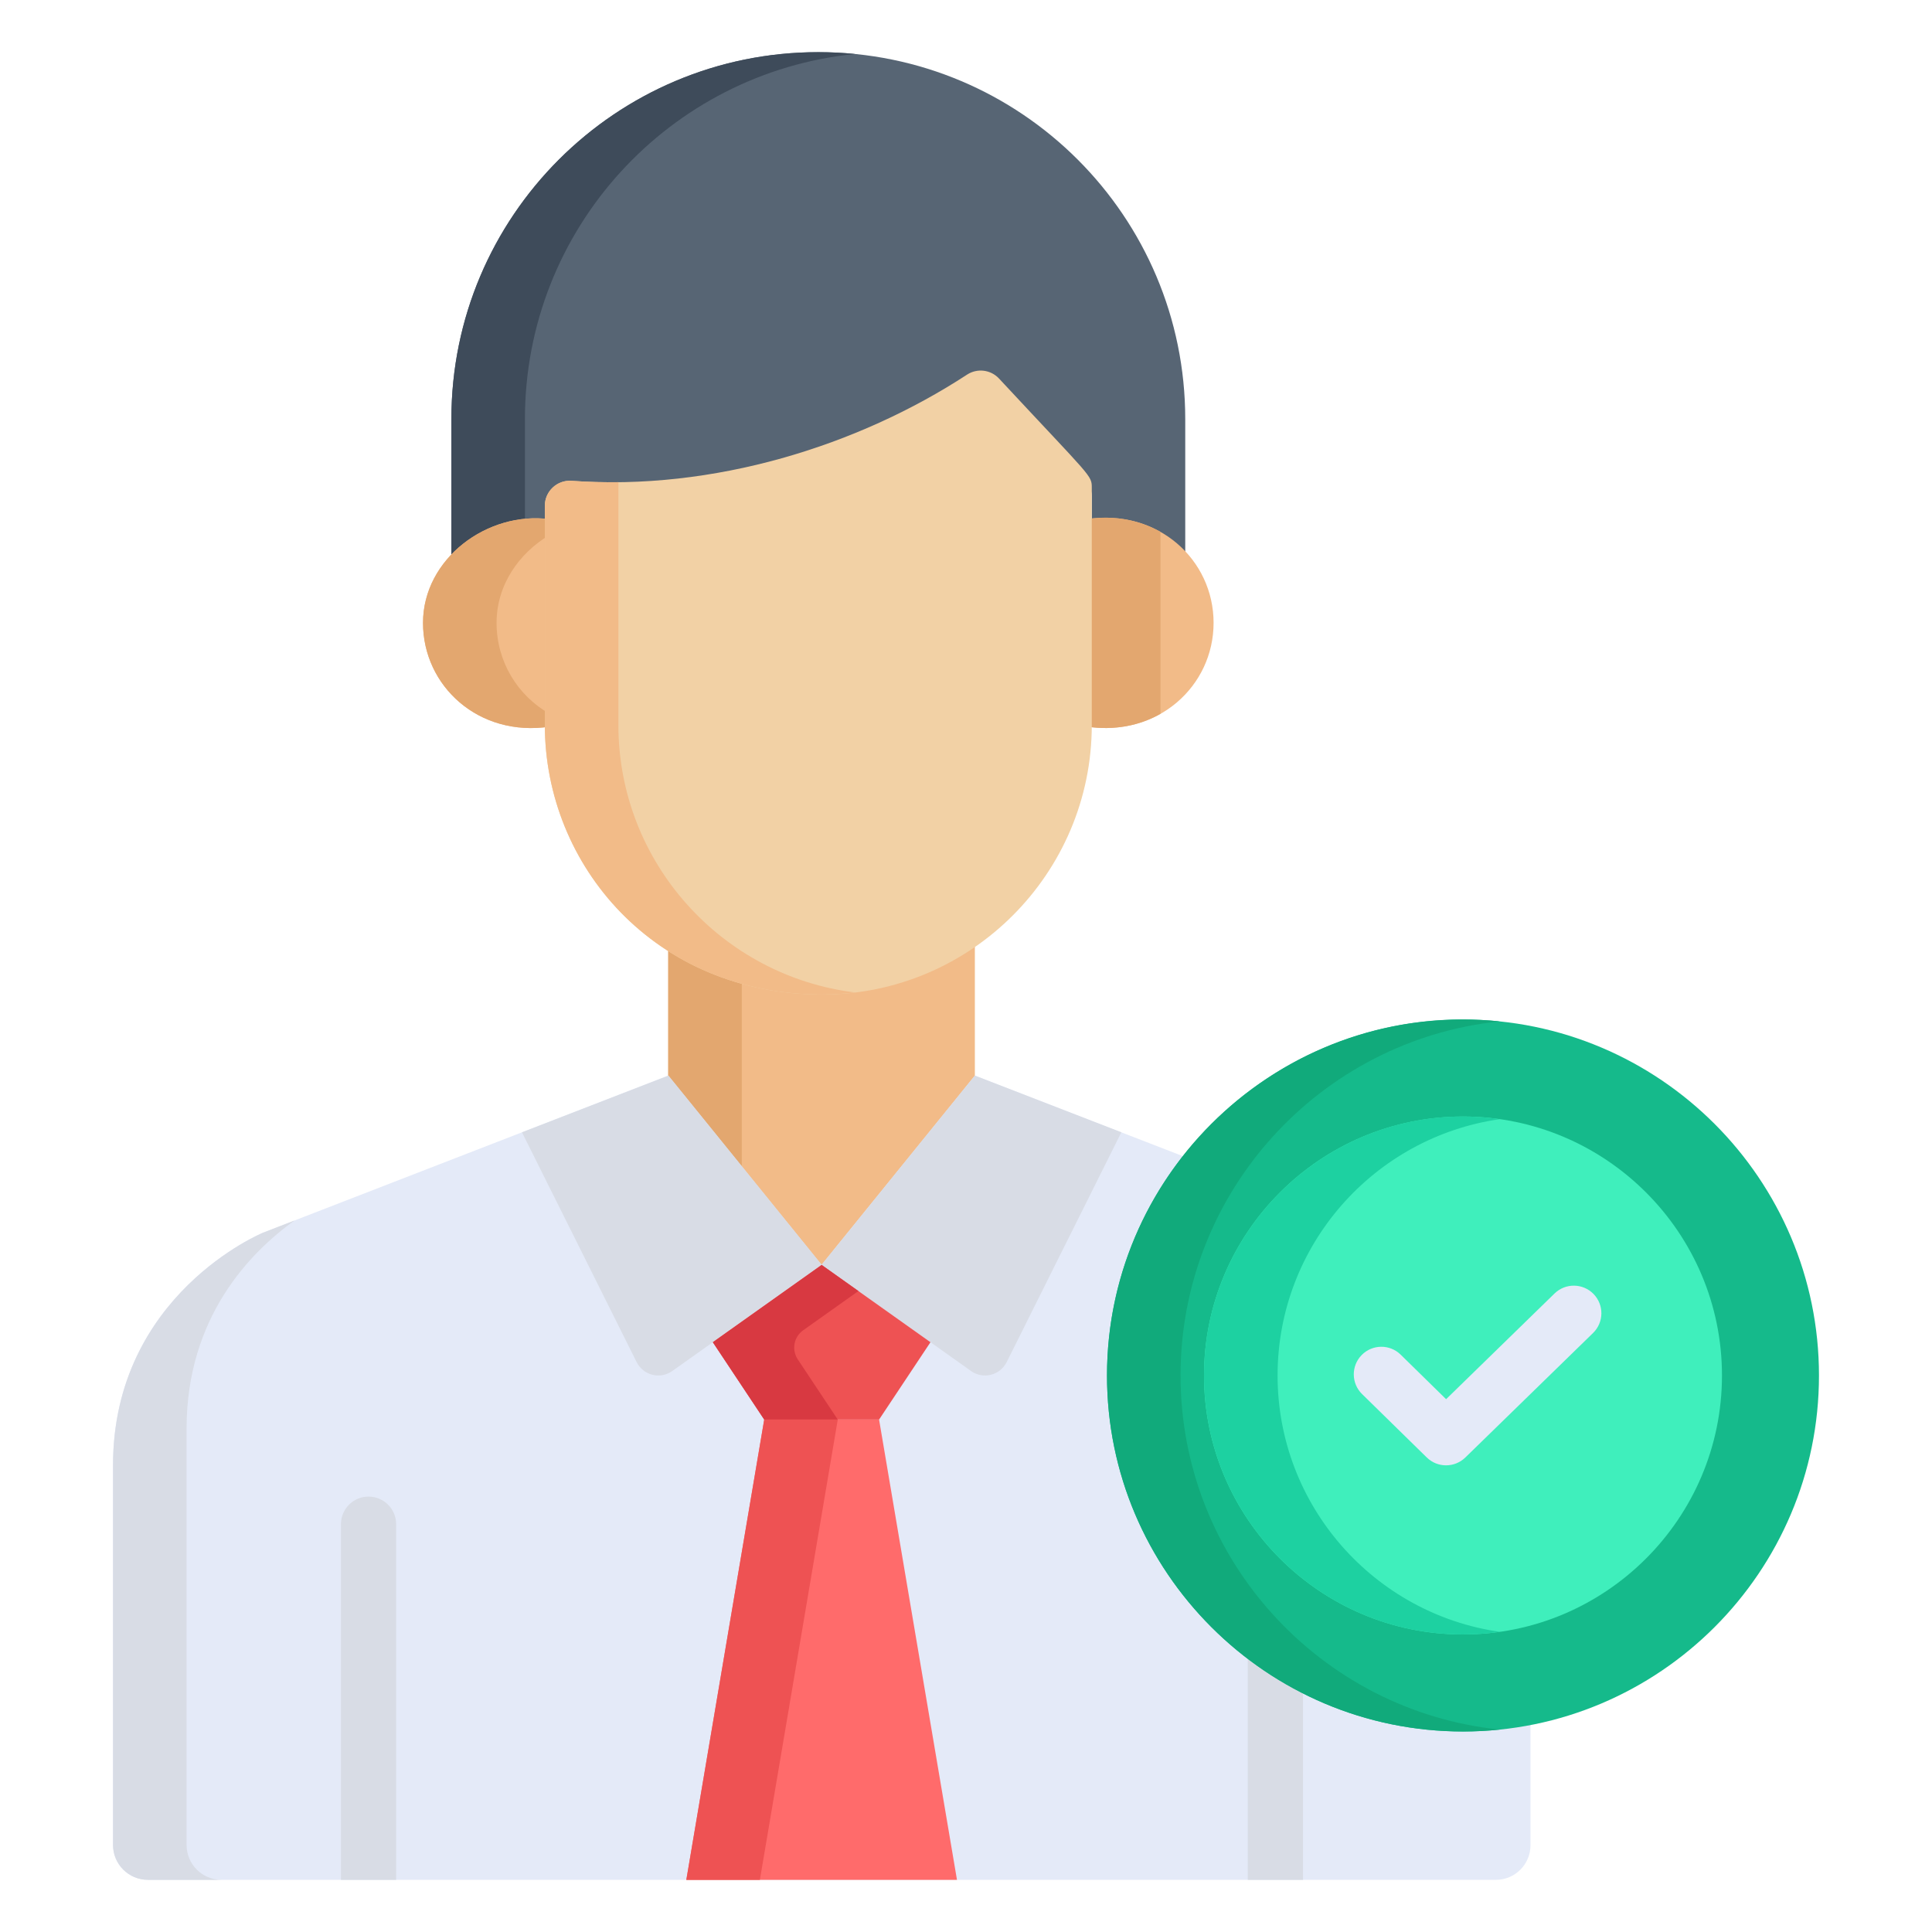
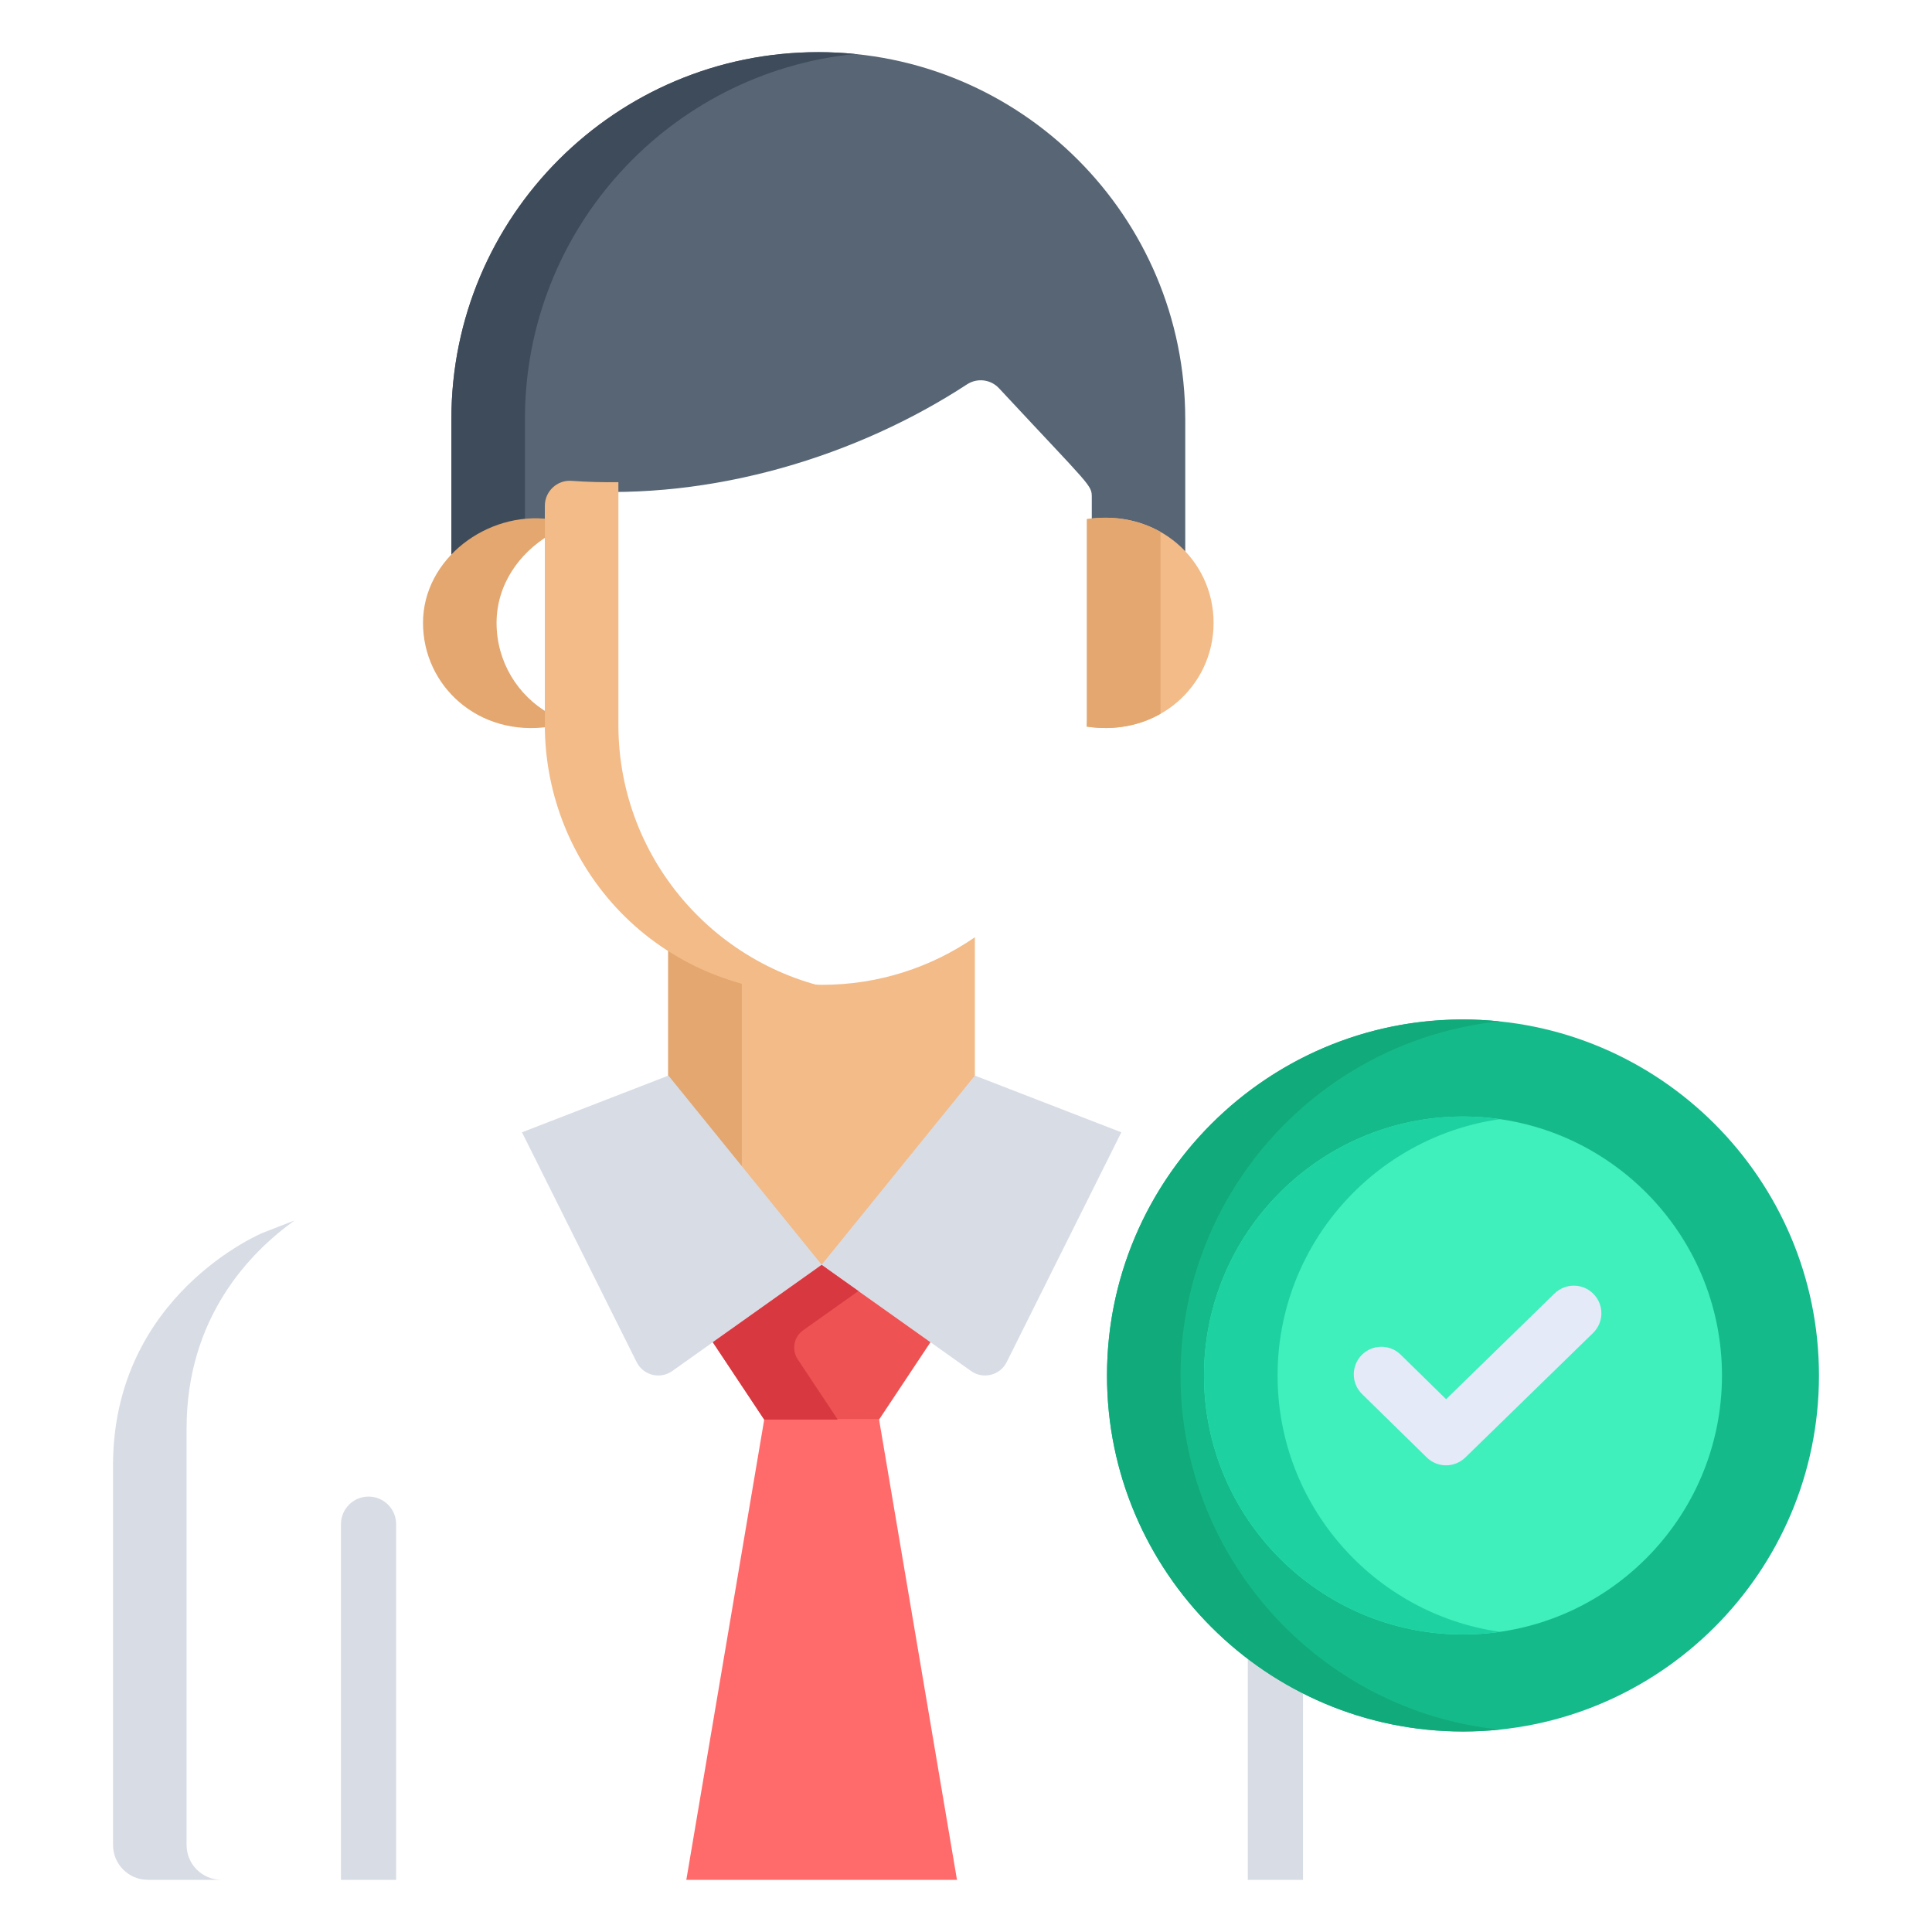
<svg xmlns="http://www.w3.org/2000/svg" version="1.1" id="Layer_1" x="0px" y="0px" viewBox="0 0 1000 1000" style="enable-background:new 0 0 1000 1000;" xml:space="preserve">
  <style type="text/css">
	.st0{fill:#DEDEDE;}
	.st1{fill:#969696;}
	.st2{fill:#B5B5B5;}
	.st3{fill:#F2F2F2;}
	.st4{fill:#808080;}
	.st5{fill:#A3A3A3;}
	.st6{fill:#FFFFFF;}
	.st7{fill:#696969;}
	.st8{fill:#5ACAFA;}
	.st9{fill:#1C99EB;}
	.st10{fill:#00AAFF;}
	.st11{fill:#939393;}
	.st12{fill:none;}
	.st13{fill:#8E8D92;}
	.st14{fill:#007AFF;}
	.st15{fill:#454545;}
	.st16{fill:#177BBD;}
	.st17{fill:#1A8FDB;}
	.st18{fill:#333333;}
	.st19{fill:#706F73;}
	.st20{fill:#454547;}
	.st21{fill:#5C5B5E;}
	.st22{fill:#CFCFCF;}
	.st23{fill:#666569;}
	.st24{fill:#576574;}
	.st25{fill:#3E4B5A;}
	.st26{fill:#F2BB88;}
	.st27{fill:#E3A76F;}
	.st28{fill:#E4EAF8;}
	.st29{fill:#D8DCE5;}
	.st30{fill:#F2D1A5;}
	.st31{fill:#EE5253;}
	.st32{fill:#FF6B6B;}
	.st33{fill:#D83941;}
	.st34{fill:#15BA8B;}
	.st35{fill:#11AA7B;}
	.st36{fill:#3FEFBC;}
	.st37{fill:#1DD1A1;}
</style>
  <g>
    <path class="st0" d="M-754.16,1665.58v29.81h-387.48v-29.81c0.05-16.44,13.37-29.76,29.81-29.81h327.87   C-767.53,1635.82-754.21,1649.14-754.16,1665.58z" />
    <path class="st1" d="M-798.87,1576.16l14.9,59.61h-327.87l14.9-59.61H-798.87z" />
    <path class="st2" d="M-1335.39,1576.16c-32.92,0-59.61-26.69-59.61-59.61v-59.61h924v59.61c0,32.92-26.69,59.61-59.61,59.61   H-1335.39z" />
    <path class="st3" d="M-471,890.61v566.32h-924V890.61c0-32.92,26.69-59.61,59.61-59.61h804.77C-497.69,831-471,857.69-471,890.61z" />
    <path class="st4" d="M-1020.59,1591.06h225.44l-3.73-14.9h-298.06l-14.9,59.61h33.58   C-1071.47,1609.47-1047.75,1591.08-1020.59,1591.06L-1020.59,1591.06z" />
    <path class="st2" d="M-1094.19,1635.77h-17.65c-16.44,0.05-29.76,13.37-29.81,29.81v29.81h387.48v-29.81h-298.06   C-1071.12,1665.55-1087.94,1653.6-1094.19,1635.77z" />
    <path class="st5" d="M-500.81,1456.94v59.61c0,16.46-13.34,29.81-29.81,29.81h-804.77c-16.46,0-29.81-13.34-29.81-29.81v-59.61   H-1395v59.61c0,32.92,26.69,59.61,59.61,59.61h804.77c32.92,0,59.61-26.69,59.61-59.61v-59.61H-500.81z" />
    <path class="st0" d="M-530.61,831h-804.77c-32.92,0-59.61,26.69-59.61,59.61v566.32h29.81V890.61c0-16.46,13.34-29.81,29.81-29.81   h804.77c16.46,0,29.81,13.34,29.81,29.81v566.32H-471V890.61C-471,857.69-497.69,831-530.61,831z" />
    <path class="st6" d="M-530.61,860.81h-774.97c0,296.57,359.94,536.52,804.77,536.52V890.61   C-500.81,874.15-514.15,860.81-530.61,860.81z" />
    <circle class="st4" cx="-1335.39" cy="1516.55" r="14.9" />
    <path class="st7" d="M-1335.39,1516.55c-5.24-0.05-10.05-2.89-12.62-7.45c-1.42,2.23-2.21,4.81-2.28,7.45   c0,8.23,6.67,14.9,14.9,14.9s14.9-6.67,14.9-14.9c-0.07-2.64-0.86-5.22-2.28-7.45   C-1325.34,1513.65-1330.15,1516.49-1335.39,1516.55z" />
    <path class="st5" d="M-1335.39,1531.45c-5.24-0.06-10.05-2.89-12.62-7.45c-1.42,2.23-2.21,4.81-2.28,7.45   c0,8.23,6.67,14.9,14.9,14.9s14.9-6.67,14.9-14.9c-0.07-2.64-0.86-5.22-2.28-7.45C-1325.34,1528.56-1330.15,1531.4-1335.39,1531.45   z" />
    <path class="st4" d="M-1275.77,1501.65h59.61c8.23,0,14.9,6.67,14.9,14.9l0,0c0,8.23-6.67,14.9-14.9,14.9h-59.61   c-8.23,0-14.9-6.67-14.9-14.9l0,0C-1290.68,1508.32-1284.01,1501.65-1275.77,1501.65z" />
    <path class="st7" d="M-1216.16,1516.55h-59.61c-5.23-0.06-10.04-2.9-12.62-7.45c-1.42,2.23-2.21,4.81-2.28,7.45   c0,8.23,6.67,14.9,14.9,14.9h59.61c8.23,0,14.9-6.67,14.9-14.9c-0.07-2.64-0.86-5.22-2.28-7.45   C-1206.12,1513.65-1210.93,1516.49-1216.16,1516.55z" />
    <path class="st5" d="M-1216.16,1531.45h-59.61c-5.23-0.06-10.04-2.9-12.62-7.45c-1.42,2.23-2.21,4.81-2.28,7.45   c0,8.23,6.67,14.9,14.9,14.9h59.61c8.23,0,14.9-6.67,14.9-14.9c-0.07-2.64-0.86-5.22-2.28-7.45   C-1206.12,1528.56-1210.93,1531.39-1216.16,1531.45z" />
    <path class="st8" d="M-947.9,1665.58h417.29v29.81c0,32.92-26.69,59.61-59.61,59.61h-298.06c-32.92,0-59.61-26.69-59.61-59.61   V1665.58z" />
    <path class="st8" d="M-530.61,1099.26v14.9h-104.32c0,0,0,44.71-29.81,44.71h-149.03c-29.81,0-29.81-44.71-29.81-44.71H-947.9   v-14.9c0-32.92,26.69-59.61,59.61-59.61h298.06C-557.3,1039.65-530.61,1066.33-530.61,1099.26z" />
    <path class="st0" d="M-530.61,1114.16v551.42H-947.9v-551.42h104.32c0,0,0,44.71,29.81,44.71h149.03   c29.81,0,29.81-44.71,29.81-44.71H-530.61z" />
    <path class="st8" d="M-813.77,1158.87h149.03c29.81,0,29.81-44.71,29.81-44.71h-208.65   C-843.58,1114.16-843.58,1158.87-813.77,1158.87z" />
    <path class="st9" d="M-590.23,1725.19h-298.06c-32.92,0-59.61-26.69-59.61-59.61v29.81c0,32.92,26.69,59.61,59.61,59.61h298.06   c32.92,0,59.61-26.69,59.61-59.61v-29.81C-530.61,1698.5-557.3,1725.19-590.23,1725.19z" />
    <path class="st3" d="M-634.94,1114.16c0,0,0,44.71-29.81,44.71h-149.03c-29.81,0-29.81-44.71-29.81-44.71h-44.71   c0,247.13,159.97,447.1,357.68,447.1v-447.1H-634.94z" />
    <path class="st9" d="M-888.29,1069.45h298.06c27.13,0.04,50.79,18.43,57.51,44.71h2.1v-14.9c0-32.92-26.69-59.61-59.61-59.61   h-298.06c-32.92,0-59.61,26.69-59.61,59.61v14.9h2.1C-939.08,1087.88-915.42,1069.49-888.29,1069.45z" />
    <circle class="st10" cx="-739.26" cy="1397.32" r="149.03" />
    <path class="st3" d="M-843.58,1412.23l74.52,74.52l134.13-134.13l-44.71-44.71l-89.42,89.42l-29.81-29.81L-843.58,1412.23z" />
    <path class="st11" d="M-1007.52,1084.35v-59.61h-33.25c-3.35-14.71-9.18-28.75-17.23-41.51l23.53-23.53l-42.15-42.15l-23.53,23.53   c-12.76-8.05-26.79-13.88-41.51-17.23v-33.25h-59.61v33.25c-14.71,3.35-28.75,9.18-41.51,17.23l-23.53-23.53l-42.15,42.15   l23.53,23.53c-8.05,12.76-13.88,26.79-17.23,41.51h-33.25v59.61h33.25c3.35,14.71,9.18,28.75,17.23,41.51l-23.53,23.53l42.15,42.15   l23.53-23.53c12.76,8.05,26.79,13.88,41.51,17.23v33.25h59.61v-33.25c14.71-3.35,28.75-9.18,41.51-17.23l23.53,23.53l42.15-42.15   l-23.53-23.53c8.05-12.76,13.88-26.79,17.23-41.51H-1007.52z" />
    <circle class="st6" cx="-1171.45" cy="1054.55" r="59.61" />
    <path class="st7" d="M-1171.45,980.03c-41.15,0-74.52,33.36-74.52,74.52c0,41.15,33.36,74.52,74.52,74.52   c41.15,0,74.52-33.36,74.52-74.52C-1096.94,1013.39-1130.3,980.03-1171.45,980.03z M-1171.45,1114.16   c-32.92,0-59.61-26.69-59.61-59.61c0-32.92,26.69-59.61,59.61-59.61c32.92,0,59.61,26.69,59.61,59.61   C-1111.84,1087.47-1138.53,1114.16-1171.45,1114.16z" />
    <path class="st2" d="M-1007.52,1084.35v-59.61h-33.25c-3.35-14.71-9.18-28.75-17.23-41.51l23.53-23.53l-42.15-42.15l-23.53,23.53   c-12.76-8.05-26.79-13.88-41.51-17.23v-33.25h-59.61v33.25c-14.71,3.35-28.75,9.18-41.51,17.23l-23.53-23.53l-42.15,42.15   l23.53,23.53c-8.05,12.76-13.88,26.79-17.23,41.51h-33.25v59.61h33.25c3.35,14.71,9.18,28.75,17.23,41.51l-23.53,23.53l42.15,42.15   l23.53-23.53c12.76,8.05,26.79,13.88,41.51,17.23v33.25h59.61v-33.25c14.71-3.35,28.75-9.18,41.51-17.23l23.53,23.53l42.15-42.15   l-23.53-23.53c8.05-12.76,13.88-26.79,17.23-41.51H-1007.52z M-1059.36,1132.15l-34.49,34.49l-19.26-19.25   c-10.44,6.59-21.93,11.35-33.96,14.1v27.2h-48.76v-27.2c-12.04-2.75-23.52-7.51-33.96-14.1l-19.26,19.25l-34.49-34.49l19.26-19.26   c-6.59-10.44-11.35-21.93-14.1-33.96h-27.2v-48.76h27.2c2.75-12.04,7.51-23.52,14.1-33.96l-19.26-19.25l34.49-34.49l19.26,19.25   c10.44-6.59,21.93-11.35,33.96-14.1v-27.2h48.76v27.2c12.04,2.75,23.52,7.51,33.96,14.1l19.26-19.25l34.49,34.49l-19.25,19.25   c6.59,10.44,11.35,21.93,14.1,33.96h27.2v48.76h-27.2c-2.75,12.04-7.51,23.52-14.1,33.96L-1059.36,1132.15z" />
    <circle class="st12" cx="-1007.52" cy="1397.32" r="59.61" />
    <path class="st13" d="M-1067.13,1397.32c0-32.92,26.69-59.61,59.61-59.61c32.92,0,59.61,26.69,59.61,59.61v-119.96   c-9.47-4.76-19.48-8.36-29.81-10.73v-33.25h-59.61v33.25c-14.71,3.35-28.75,9.18-41.51,17.23l-23.53-23.53l-42.15,42.15   l23.53,23.53c-8.05,12.76-13.88,26.79-17.23,41.51h-33.25v59.61h33.25c2.37,10.33,5.97,20.34,10.73,29.81h119.96   C-1040.44,1456.94-1067.13,1430.25-1067.13,1397.32L-1067.13,1397.32z" />
    <path class="st13" d="M-1007.52,1456.94h59.61v-59.61C-947.9,1430.25-974.59,1456.94-1007.52,1456.94z" />
-     <path class="st11" d="M-769.06,875.71h163.94c8.23,0,14.9,6.67,14.9,14.9l0,0c0,8.23-6.67,14.9-14.9,14.9h-163.94   c-8.23,0-14.9-6.67-14.9-14.9l0,0C-783.97,882.38-777.3,875.71-769.06,875.71z" />
    <path class="st11" d="M-560.42,875.71h14.9c8.23,0,14.9,6.67,14.9,14.9l0,0c0,8.23-6.67,14.9-14.9,14.9h-14.9   c-8.23,0-14.9-6.67-14.9-14.9l0,0C-575.32,882.38-568.65,875.71-560.42,875.71z" />
    <path class="st14" d="M-733.85,1451.53l-35.22,35.22l-74.52-74.52l23.85-23.77c-19.01-29.12-27.01-64.06-22.58-98.56   c-59.38,56.94-61.36,151.23-4.43,210.61c56.94,59.38,151.23,61.36,210.61,4.43c24.83-23.8,40.65-55.47,44.78-89.61   c-37.69,36.49-91.89,50.26-142.43,36.2H-733.85z" />
    <path class="st0" d="M-769.06,1486.74l35.22-35.22c-35.42-9.73-66-32.19-85.89-63.07l-23.85,23.77L-769.06,1486.74z" />
    <path class="st15" d="M-783.97,1695.39h89.42c8.23,0,14.9,6.67,14.9,14.9l0,0c0,8.23-6.67,14.9-14.9,14.9h-89.42   c-8.23,0-14.9-6.67-14.9-14.9l0,0C-798.87,1702.06-792.2,1695.39-783.97,1695.39z" />
    <path class="st16" d="M-694.55,1725.19h-89.42c-5.23-0.06-10.04-2.9-12.62-7.45c-1.42,2.23-2.21,4.81-2.28,7.45   c0,8.23,6.67,14.9,14.9,14.9h89.42c8.23,0,14.9-6.67,14.9-14.9c-0.07-2.64-0.86-5.22-2.28-7.45   C-684.51,1722.3-689.31,1725.14-694.55,1725.19z" />
    <path class="st15" d="M-783.97,1084.35h89.42c8.23,0,14.9,6.67,14.9,14.9l0,0c0,8.23-6.67,14.9-14.9,14.9h-89.42   c-8.23,0-14.9-6.67-14.9-14.9l0,0C-798.87,1091.03-792.2,1084.35-783.97,1084.35z" />
    <path class="st17" d="M-694.55,1114.16h-89.42c-5.23-0.06-10.04-2.9-12.62-7.45c-1.42,2.23-2.21,4.81-2.28,7.45   c0,8.23,6.67,14.9,14.9,14.9h89.42c8.23,0,14.9-6.67,14.9-14.9c-0.07-2.64-0.86-5.22-2.28-7.45   C-684.51,1111.26-689.31,1114.1-694.55,1114.16z" />
    <path class="st18" d="M-694.55,1099.26h-89.42c-5.23-0.06-10.04-2.9-12.62-7.45c-1.42,2.23-2.21,4.81-2.28,7.45   c0,8.23,6.67,14.9,14.9,14.9h89.42c8.23,0,14.9-6.67,14.9-14.9c-0.07-2.64-0.86-5.22-2.28-7.45   C-684.51,1096.36-689.31,1099.2-694.55,1099.26z" />
    <path class="st18" d="M-694.55,1710.29h-89.42c-5.23-0.06-10.04-2.9-12.62-7.45c-1.42,2.23-2.21,4.81-2.28,7.45   c0,8.23,6.67,14.9,14.9,14.9h89.42c8.23,0,14.9-6.67,14.9-14.9c-0.07-2.64-0.86-5.22-2.28-7.45   C-684.51,1707.39-689.31,1710.23-694.55,1710.29z" />
    <path class="st2" d="M-1007.52,1635.77h59.61v29.81h-59.61V1635.77z" />
    <path class="st19" d="M-1007.52,1591.06h59.61v44.71h-59.61V1591.06z" />
    <path class="st19" d="M-1007.52,1456.94h59.61v89.42h-59.61V1456.94z" />
    <path class="st20" d="M-1007.52,1576.16h59.61v14.9h-59.61V1576.16z" />
    <path class="st4" d="M-1007.52,1665.58h59.61v29.81h-59.61V1665.58z" />
    <path class="st21" d="M-1007.52,1546.35h59.61v29.81h-59.61V1546.35z" />
    <path class="st3" d="M-977.71,1266.64c10.33,2.37,20.34,5.97,29.81,10.73v-178.11c0.06-10.49,2.91-20.78,8.26-29.81h-8.26   c-32.92,0-59.61,26.69-59.61,59.61v104.32h29.81V1266.64z" />
    <path class="st22" d="M-947.9,1397.32c0-32.92-26.69-59.61-59.61-59.61v119.23C-974.59,1456.94-947.9,1430.25-947.9,1397.32z" />
    <path class="st21" d="M-1007.52,1277.69v60.02c32.92,0,59.61,26.69,59.61,59.61v-90.27   C-968.48,1297.87-988.35,1288.09-1007.52,1277.69L-1007.52,1277.69z" />
    <path class="st19" d="M-947.9,1307.05v-29.69c-9.47-4.76-19.48-8.36-29.81-10.73v-33.25h-29.81v44.31   C-988.33,1288.06-968.46,1297.84-947.9,1307.05z" />
    <path class="st23" d="M-947.9,1397.32c0,32.92-26.69,59.61-59.61,59.61h59.61V1397.32z" />
  </g>
  <g>
    <path class="st24" d="M423.55,27c-104.9,0-189.92,85.03-189.92,189.92v75.16c12.69-11.77,30.75-18.16,48.38-15.81v-9.46   c0-7.52,6.42-13.47,13.87-12.9c73.43,5.28,148.16-18.06,204.66-54.97c5.28-3.45,12.26-2.59,16.55,2.02   c48.31,51.92,48.02,49.92,48.02,56.69v18.58c19.32-2.9,36.46,3.07,48.37,14.15v-73.46C613.47,112.03,528.45,27,423.55,27z" />
    <path class="st25" d="M271.7,216.92c0-98.47,74.93-179.43,170.89-188.98c-6.26-0.62-12.61-0.95-19.03-0.95   c-104.9,0-189.92,85.03-189.92,189.92v75.16c10.22-9.47,23.92-15.46,38.07-16.2V216.92z" />
    <g>
      <path class="st26" d="M562.59,268.69v104.04c0,1.13-0.06,2.24-0.09,3.36c36.82,5.57,65.65-21.03,65.65-53.7    C628.16,289.66,599.29,263.19,562.59,268.69z" />
-       <path class="st26" d="M284.52,372.73v-104c-32.05-4.28-65.57,20.32-65.57,53.67c0,32.63,28.77,59.28,65.65,53.7    C284.58,374.97,284.52,373.85,284.52,372.73z" />
    </g>
    <g>
      <path class="st27" d="M600.66,275.31c-10.68-6.04-23.77-8.77-38.07-6.62v104.04c0,1.13-0.06,2.24-0.09,3.36    c14.35,2.17,27.47-0.56,38.16-6.61L600.66,275.31L600.66,275.31z" />
      <path class="st27" d="M284.52,369.49c-16.75-9.49-27.5-27.17-27.5-47.09c0-19.54,11.52-36.07,27.5-45.55v-8.11    c-32.05-4.28-65.57,20.32-65.57,53.67c0,32.63,28.77,59.28,65.65,53.7c-0.03-1.12-0.08-2.24-0.08-3.36L284.52,369.49    L284.52,369.49z" />
    </g>
    <path class="st26" d="M425.57,509.74c-30.68,0-57.65-8.42-79.7-22.52v74.54l79.36,97.96l79.36-97.96v-76.64   C482.11,500.63,454.89,509.74,425.57,509.74z" />
    <path class="st27" d="M383.94,504.16c-13.89-3.87-26.65-9.64-38.07-16.94v74.54l38.07,46.99V504.16z" />
-     <path class="st28" d="M714.54,638.04l-209.95-81.31l-79.36,97.96l-79.36-97.96l-209.73,81.31c0,0-77.65,31.92-77.65,120.44v196.46   c0,9.98,8.09,18.06,18.06,18.06h697.72c9.89,0,17.91-8.02,17.91-17.91V758.48C792.19,669.96,714.54,638.04,714.54,638.04z" />
    <path class="st29" d="M96.57,954.94V739.45c0-57.63,32.91-91.27,55.88-107.73l-16.3,6.32c0,0-77.65,31.92-77.65,120.44v196.46   c0,9.98,8.09,18.06,18.06,18.06h38.07C104.65,973,96.57,964.91,96.57,954.94z" />
-     <path class="st30" d="M517.09,195.93c-4.29-4.61-11.27-5.46-16.55-2.02c-56.5,36.91-131.23,60.24-204.66,54.97   c-7.45-0.56-13.87,5.38-13.87,12.9v113.46c0,72.92,57.14,139.53,143.57,139.53c76.94,0,139.53-62.59,139.53-139.53V252.62   C565.1,245.84,565.4,247.85,517.09,195.93z" />
    <path class="st26" d="M320.08,375.24V249.58c-8.07,0.09-16.14-0.12-24.2-0.7c-7.45-0.57-13.87,5.38-13.87,12.9v113.46   c0,72.92,57.14,139.53,143.57,139.53c5.76,0,11.43-0.39,17.02-1.08C373.66,505.27,320.08,446.41,320.08,375.24z" />
    <g>
      <path class="st29" d="M521.06,705.02l59.34-118.94l-75.81-29.36l-79.36,97.96l77.37,54.95    C508.87,714.09,517.62,711.9,521.06,705.02z" />
      <path class="st29" d="M329.52,705.02l-59.34-118.94l75.81-29.36l79.36,97.96l-77.37,54.95    C341.71,714.09,332.95,711.9,329.52,705.02z" />
    </g>
    <path class="st31" d="M425.34,654.76v-0.07l-0.05,0.03l-0.05-0.03v0.07l-56.28,39.97l26.6,40.03c21.46,0,37.99,0,59.45,0   l26.6-40.03L425.34,654.76z" />
    <path class="st32" d="M355.24,973h140.09l-40.32-238.24c-21.46,0-37.99,0-59.45,0L355.24,973z" />
    <path class="st33" d="M444.32,668.24l-18.99-13.48v-0.07l-0.05,0.03l-0.05-0.03v0.07l-56.28,39.97l26.6,40.03   c10.03,0,16.28,0,38.07,0l-20.71-31.17c-3.28-4.94-2.05-11.59,2.79-15.03L444.32,668.24z" />
-     <path class="st31" d="M395.56,734.76L355.24,973h38.07l40.32-238.24C411.84,734.76,405.62,734.76,395.56,734.76z" />
    <g>
      <path class="st29" d="M205.04,973V788.91c0-7.88-6.39-14.28-14.28-14.28c-7.89,0-14.28,6.39-14.28,14.28V973H205.04z" />
      <path class="st29" d="M674.42,973V846c0-7.88-6.39-14.28-14.28-14.28c-7.88,0-14.28,6.39-14.28,14.28v127H674.42z" />
    </g>
    <path class="st34" d="M757.24,896.22c-101.6,0-184.26-82.66-184.26-184.26s82.66-184.26,184.26-184.26s184.26,82.66,184.26,184.26   S858.85,896.22,757.24,896.22z" />
    <path class="st35" d="M611.05,711.95c0-95.18,72.54-173.73,165.23-183.29c-109.27-11.27-203.3,74.81-203.3,183.29   c0,101.6,82.66,184.26,184.26,184.26c6.43,0,12.78-0.33,19.03-0.98C683.58,885.68,611.05,807.13,611.05,711.95z" />
    <path class="st36" d="M757.24,577.91c-73.91,0-134.05,60.13-134.05,134.05S683.33,846,757.24,846s134.05-60.13,134.05-134.05   S831.16,577.91,757.24,577.91z" />
    <path class="st37" d="M661.27,711.95c0-67.45,50.08-123.4,115.01-132.67c-81.3-11.62-153.08,51.76-153.08,132.67   c0,73.91,60.13,134.05,134.05,134.05c6.46,0,12.81-0.49,19.03-1.37C711.35,835.35,661.27,779.4,661.27,711.95z" />
    <path class="st28" d="M738.48,754.37L705,721.56c-5.63-5.52-5.72-14.56-0.2-20.19c5.52-5.63,14.56-5.72,20.19-0.2l23.51,23.05   l56.13-54.71c5.64-5.5,14.68-5.39,20.19,0.26c5.5,5.65,5.39,14.69-0.26,20.19l-66.12,64.45   C752.88,759.81,744.02,759.81,738.48,754.37z" />
  </g>
</svg>